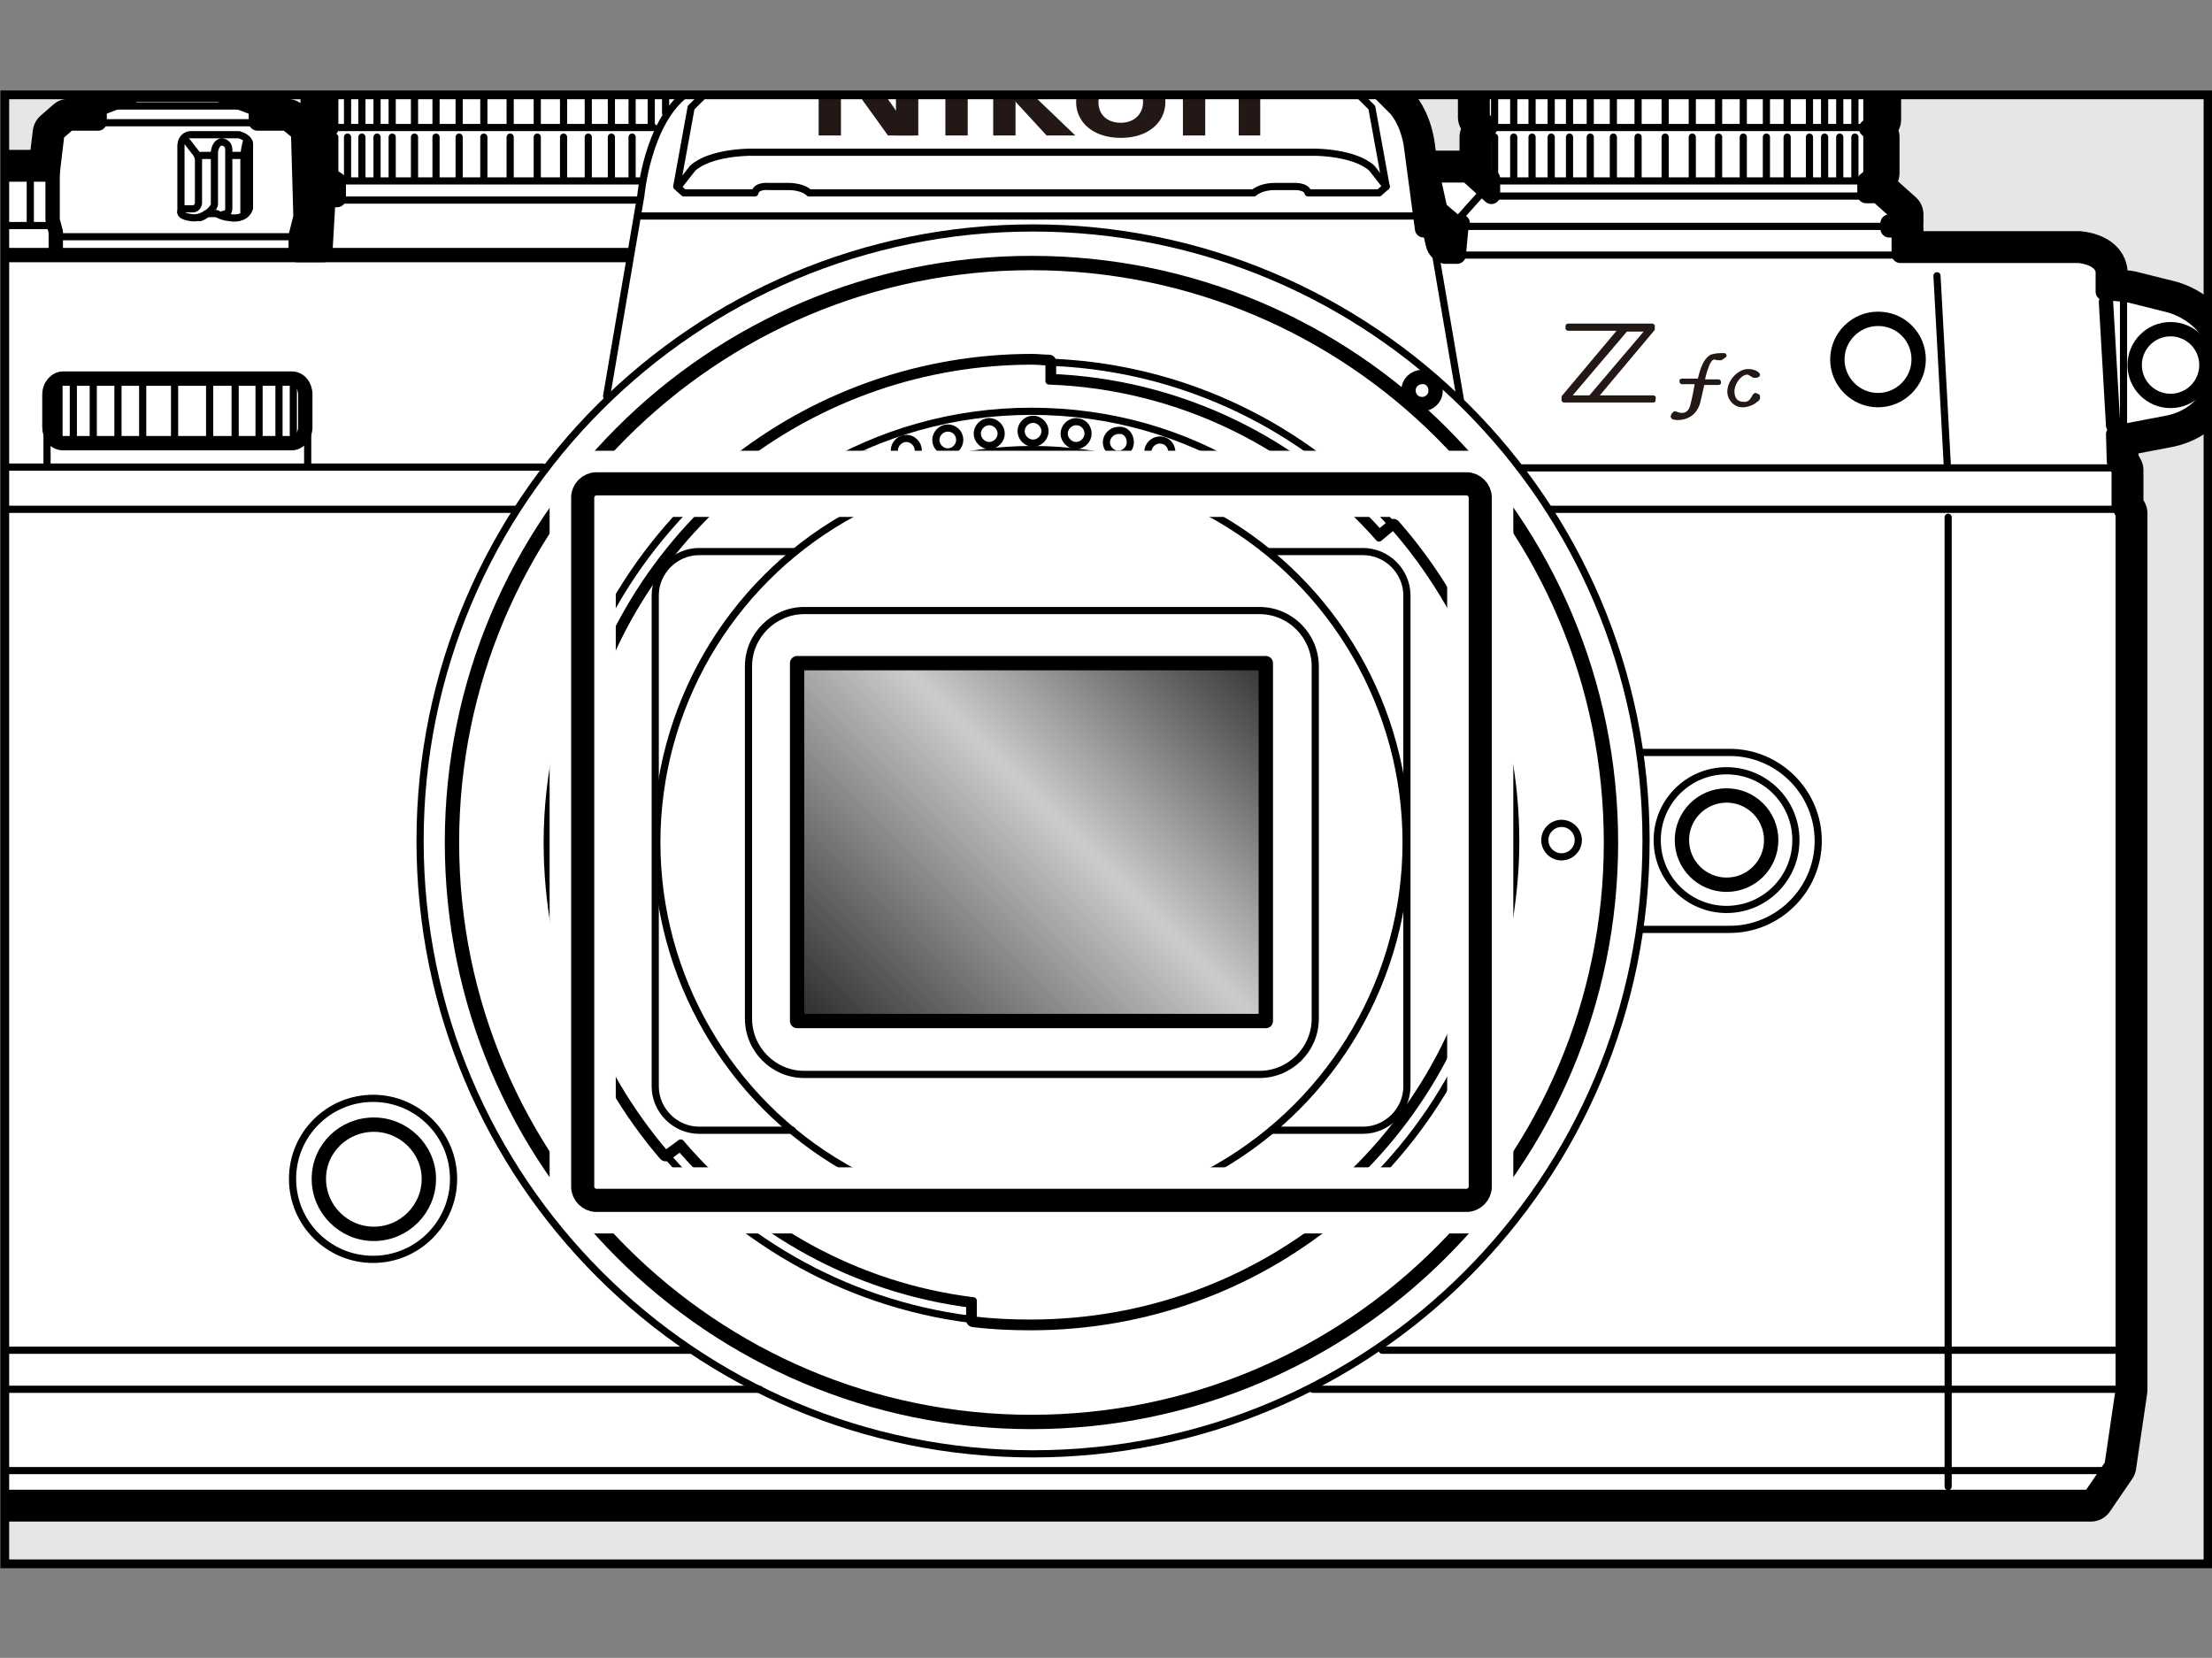
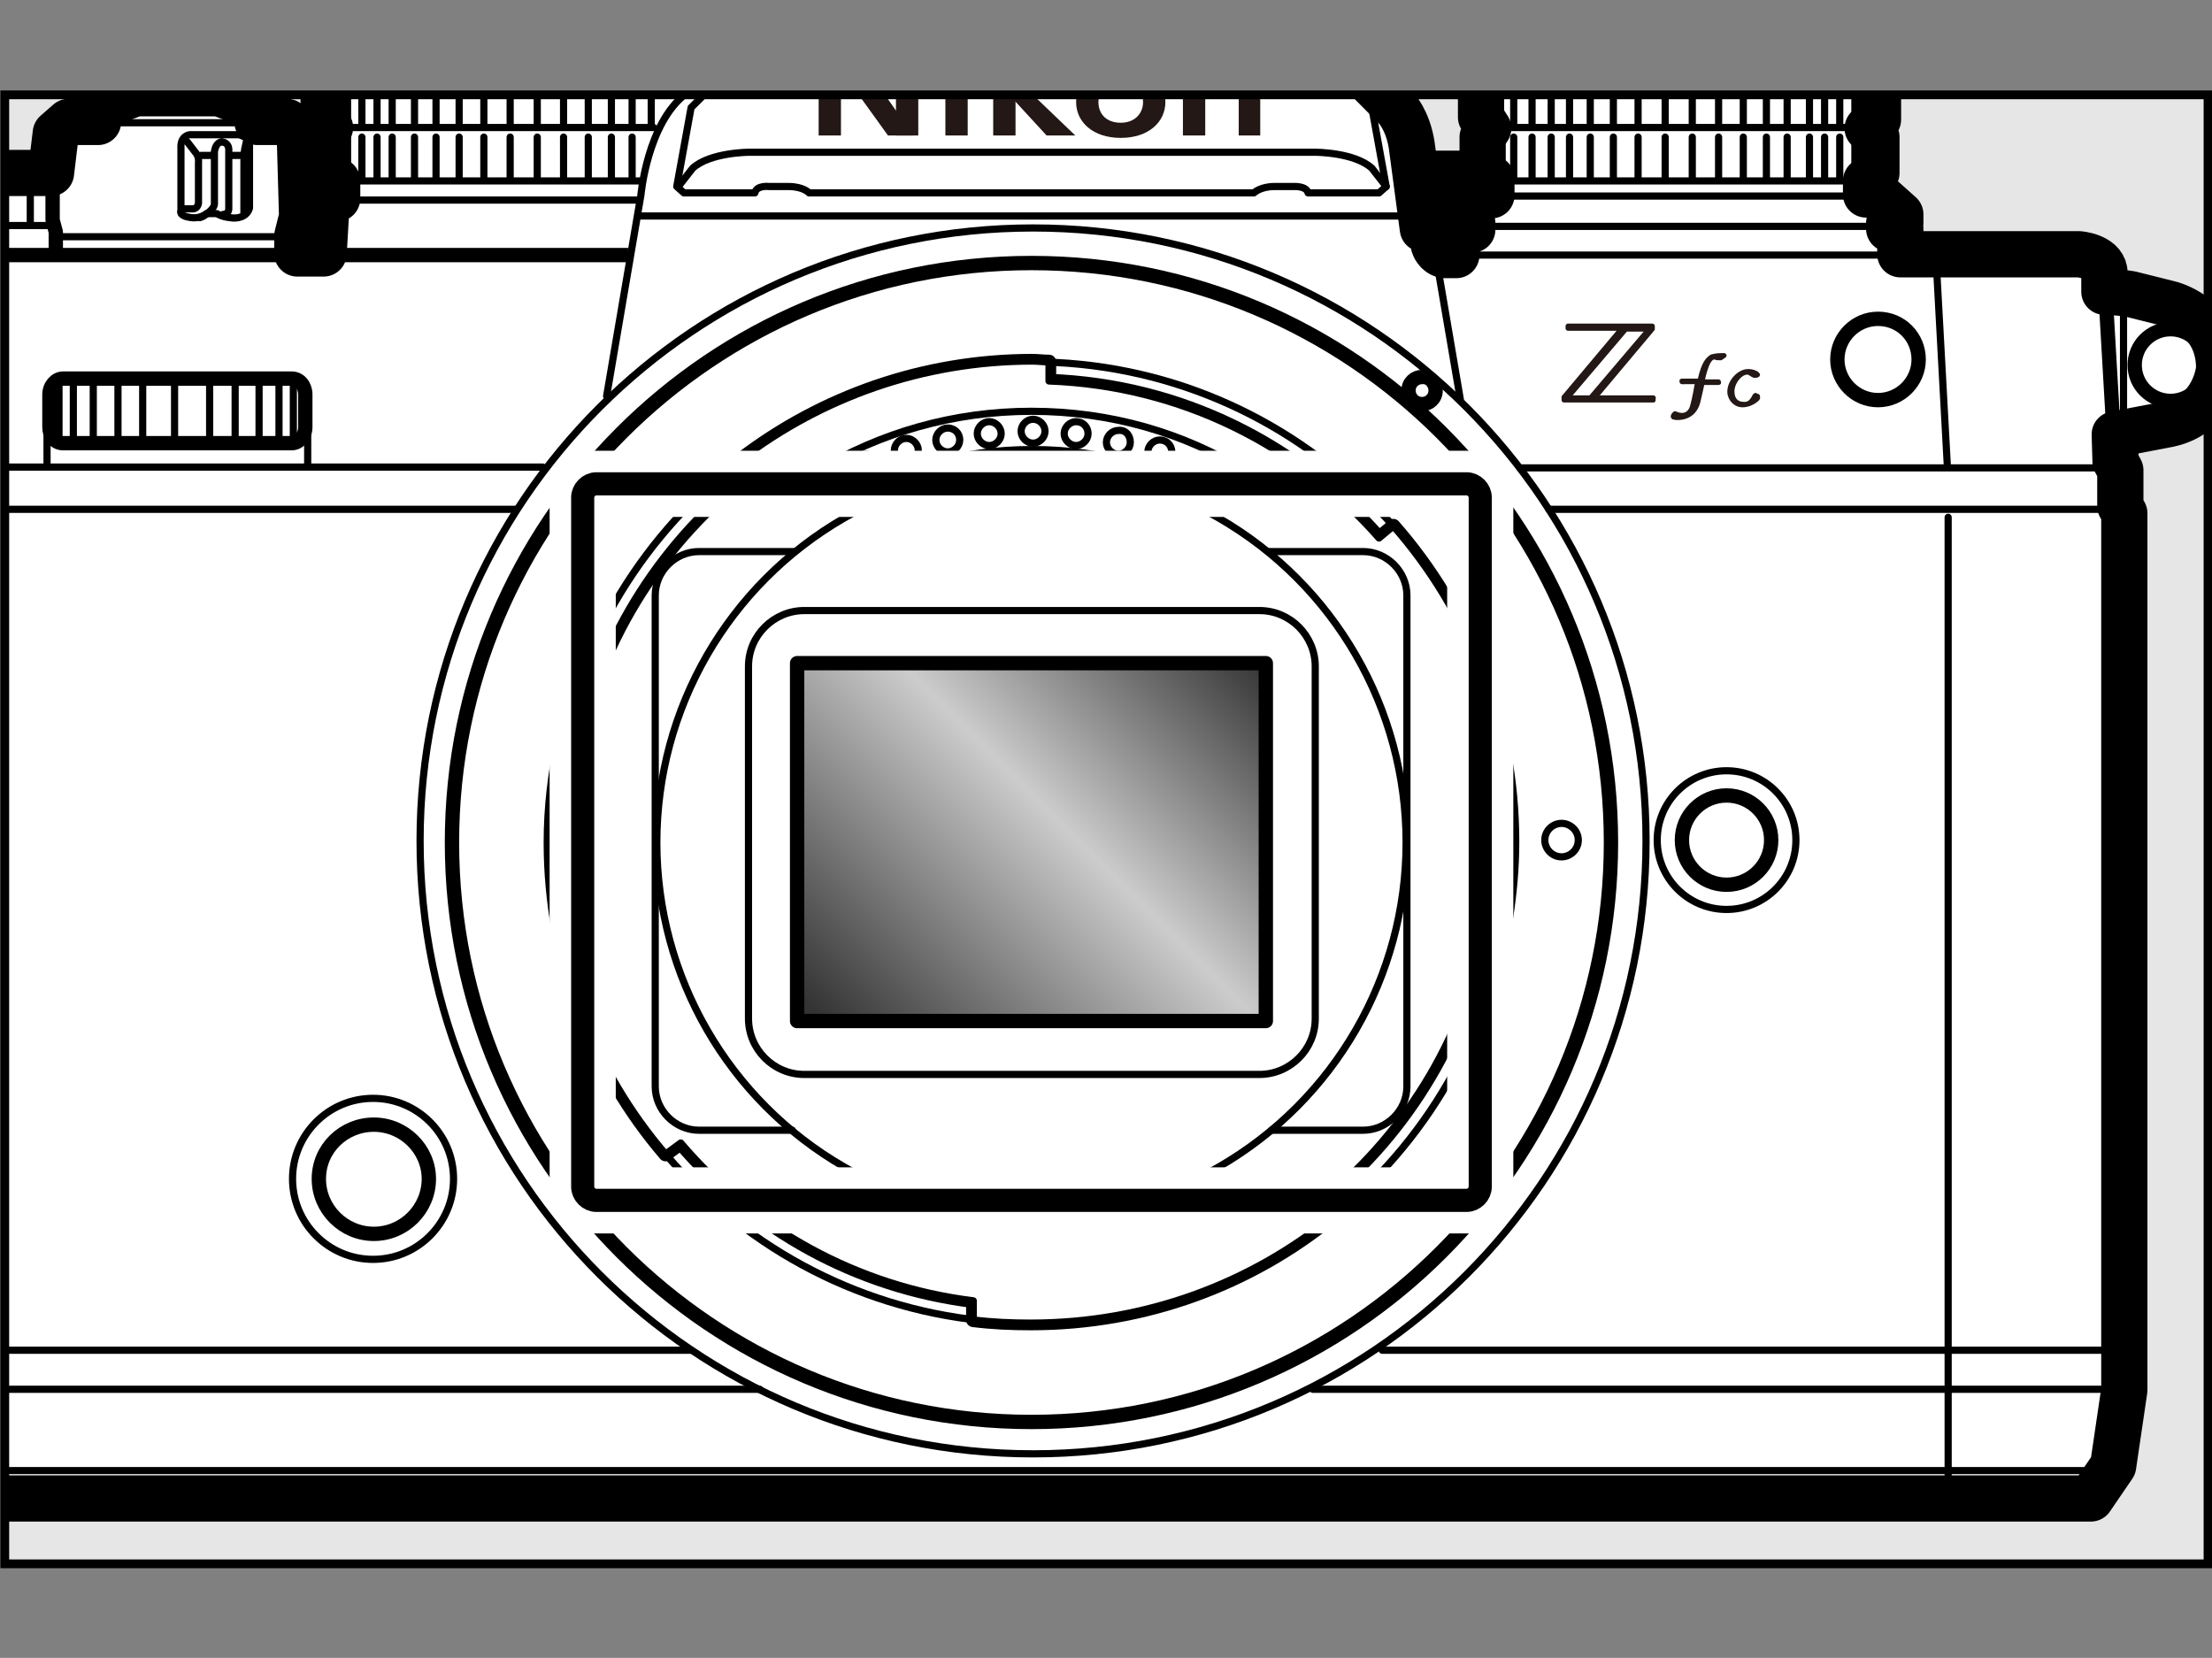
<svg xmlns="http://www.w3.org/2000/svg" xmlns:xlink="http://www.w3.org/1999/xlink" version="1.1" x="0px" y="0px" width="277.5px" height="208px" viewBox="0 0 277.5 208" style="enable-background:new 0 0 277.5 208;" xml:space="preserve">
  <rect x="0" y="0" width="277.5" height="208" fill="#808080" stroke="none" />
  <style type="text/css">

	.st0{fill:none;stroke:#000000;stroke-width:1.8;stroke-linejoin:round;}
	.st1{fill:none;stroke:#000000;stroke-width:2.9;}
	.st2{fill:#FFFFFF;stroke:#000000;stroke-width:2.2;stroke-linecap:round;stroke-linejoin:round;}
	.st3{fill:none;stroke:#000000;stroke-width:0.9;stroke-linecap:round;stroke-linejoin:round;}
	.st4{clip-path:url(#SVGID_2_);fill:#E6E6E6;}
	.st5{fill:none;stroke:#000000;stroke-width:0.9;stroke-linecap:round;}
	.st6{fill:none;stroke:#000000;stroke-width:1.8;stroke-linecap:round;stroke-linejoin:round;}
	.st7{fill:#231815;}
	.st8{clip-path:url(#SVGID_2_);}
	.st9{fill:#FFFFFF;stroke:#000000;stroke-width:5.8;stroke-linecap:round;stroke-linejoin:round;}
	.st10{fill:#FFFFFF;stroke:#000000;stroke-width:0.9;stroke-linecap:round;stroke-linejoin:round;}
	.st11{fill:#FFFFFF;stroke:#000000;stroke-width:1.8;stroke-linecap:round;stroke-linejoin:round;}
	.st12{fill:none;stroke:#FFFFFF;stroke-width:8.3;}
	.st13{fill:url(#SVGID_3_);stroke:#000000;stroke-width:1.8;stroke-linecap:round;stroke-linejoin:round;}

</style>
  <g id="マスク">
    <g id="Gray_x5F_Back">
	</g>
    <g id="Body">
	</g>
    <g id="Silk">
	</g>
    <g>
      <defs>
        <rect id="SVGID_1_" x="0.6" y="11.9" width="276.4" height="184.3" />
      </defs>
      <clipPath id="SVGID_2_">
        <use xlink:href="#SVGID_1_" style="overflow:visible;" />
      </clipPath>
      <rect x="-56.6" y="-32.8" class="st4" width="347.2" height="234.2" />
      <g class="st8">
        <path class="st9" d="M266.5,174.4v-110l-0.5-0.9V59l-0.6-1.1l-0.1-3.4l6.8-1.3c5.9-1.3,6.3-7,6.3-7c0-6.7-6.3-8.1-6.3-8.1     l-4.8-1.2c-1.8-0.3-3.3-0.3-3.3-0.3V34c-0.3-1.9-3.2-2.1-3.2-2.1h-22.4v-3.2H237V28h1.4v-1.1l-2.8-2.5h-1.5v-1.7l1.3-1v-4.5     l-1.1-1.1l1.3-1.1v-4.5l-1.1-1.1h-18.4V6.9l-0.7-0.8H206l-0.6,0.6v2.7h-18.7l-0.9,1.1v4.2l0.9,1.4l-0.7,1.1V22l1.1,0.4v2.1     l-3-2.7h-4.6l1,4.5l2,1.7h2.2v0.8H183l-0.3,3.2h-1.5c-1-0.2-1.3-1.2-1.3-1.2l-0.5-2.1h-0.9l-1.4-10.5c-0.5-3.2-2-4.7-2-4.7     L160-1.7c0,0-1.8-5.8-2.6-7.8c-0.9-2-2-2.2-2-2.2l-0.8-4.6c-0.3-1.4-1.7-3-1.7-3c-0.5-1.9-1.8-1.8-1.8-1.8h-7.9v1.7H140     c-1.2-0.8-3.5-1-3.5-1h-6.3h-8.5c-2.3,0-2.8,0.7-2.8,0.7h-3.6v-1.4h-7.6c-1.8-0.2-1.7,2-1.7,2c-1.7,0.8-1.7,2.8-1.7,2.8l-0.7,4.3     c-1.5,0-2.7,4.3-2.7,4.3l-2.1,6.4L87.4,9.4H71.1V6.7l-0.8-0.6h-9.3l-0.6,0.6v2.7H41.8l-1.2,1.1V15l0.8,1l-0.7,1.2v4.5l1.6,1v2.2     H41l-0.4,6.9h-3.3v-2.2l0.6-2.4l-0.3-10.6l-1.6-1.3h-3.7v-1.8l-4.8-1.8H17l-4.7,1.8v1.8H8.6L7,16.7l-0.6,5h-28.4l-1.1,1.1v4.5     l1.1,1.1h1.8v3.4h-7.8c-3.5,0.4-3.1,1.7-3.1,1.7l-0.5,3.4h-0.9l-6.6,1c-6.5,2-6.3,7.6-6.3,7.6c0.5,6.8,6.3,7.8,6.3,7.8l6.6,1.3     l-0.2,4h-1.1v115.6l2,10.8l2,3h292.1l2.8-4.1L266.5,174.4z" />
-         <path class="st2" d="M266.5,174.4v-110l-0.5-0.9V59l-0.6-1.1l-0.1-3.4l6.8-1.3c5.9-1.3,6.3-7,6.3-7c0-6.7-6.3-8.1-6.3-8.1     l-4.8-1.2c-1.8-0.3-3.3-0.3-3.3-0.3V34c-0.3-1.9-3.2-2.1-3.2-2.1h-22.4v-3.2H237V28h1.4v-1.1l-2.8-2.5h-1.5v-1.7l1.3-1v-4.5     l-1.1-1.1l1.3-1.1v-4.5l-1.1-1.1h-18.4V6.9l-0.7-0.8H206l-0.6,0.6l1.3,4.6H188l-2.2-0.8v4.2l0.9,1.4l-0.7,1.1V22l1.1,0.4v2.1     l-3-2.7h-4.6l1,4.5l2,1.7h0.8l-0.2,0.8l0,0l-0.3,3.2h-1.5c-1-0.2-1.3-1.2-1.3-1.2l-0.5-2.1h-0.9l-1.4-10.5c-0.5-3.2-2-4.7-2-4.7     L160-1.7c0,0-1.8-5.8-2.6-7.8c-0.9-2-2-2.2-2-2.2l-0.8-4.6c-0.3-1.4-1.7-3-1.7-3c-0.5-1.9-1.8-1.8-1.8-1.8h-7.9v1.7H140     c-1.2-0.8-3.5-1-3.5-1h-6.3h-8.5c-2.3,0-2.8,0.7-2.8,0.7h-3.6v-1.4h-7.6c-1.8-0.2-1.7,2-1.7,2c-1.7,0.8-1.7,2.8-1.7,2.8l-0.7,4.3     c-1.5,0-2.7,4.3-2.7,4.3l-2.1,6.4L87.4,9.4H71.1V6.7l-0.8-0.6h-9.3l-0.6,0.6v2.7H41.8l-1.2,1.1V15l0.8,1l-0.7,1.2v4.5l1.6,1v2.2     H41l-0.4,6.9h-3.3v-2.2l0.6-2.4l-0.3-10.6l-1.6-1.3h-3.7v-1.8l-4.8-1.8H17l-4.7,1.8v1.8H8.6L7,16.7l-0.6,5h-28.4l-1.1,1.1v4.5     l1.1,1.1h1.8v3.4h-7.8c-3.5,0.4-3.1,1.7-3.1,1.7l-0.5,3.4h-0.9l-6.6,1c-6.5,2-6.3,7.6-6.3,7.6c0.5,6.8,6.3,7.8,6.3,7.8l6.6,1.3     l-0.2,4h-1.1v115.6l2,10.8l2,3h292.1l2.8-4.1L266.5,174.4z" />
        <g>
          <g>
            <path class="st6" d="M202.1,105.7c0,40.1-32.5,72.7-72.7,72.7c-40.1,0-72.7-32.5-72.7-72.7c0-40.1,32.5-72.7,72.7-72.7       C169.6,33,202.1,65.5,202.1,105.7z" />
            <path class="st3" d="M189.7,105.7c0,33.3-27,60.3-60.3,60.3c-33.3,0-60.3-27-60.3-60.3c0-33.3,27-60.3,60.3-60.3       C162.7,45.4,189.7,72.4,189.7,105.7z" />
            <path class="st6" d="M166,150.5c10.6-8.7,18.1-21,20.5-35.2h2.4c0.5-3.2,0.8-6.4,0.8-9.7c0-15.2-5.6-29-14.9-39.6l-1.8,1.5       c-10.2-11.6-24.9-19.1-41.4-19.7v-2.4c-0.7,0-1.4-0.1-2.1-0.1c-13.7,0-26.4,4.6-36.5,12.3l1.4,1.9       c-10.8,8.3-18.7,20.3-21.6,34.1L70.5,93c-0.9,4.1-1.4,8.3-1.4,12.7c0,14.9,5.4,28.6,14.4,39.1l1.9-1.4       c9.1,10.7,22.1,18,36.7,19.8v2.4c2.4,0.3,4.8,0.4,7.2,0.4c14.4,0,27.6-5,37.9-13.4L166,150.5z" />
          </g>
          <path class="st10" d="M166,150.5c10.6-8.7,18.1-21,20.5-35.2h2.4c0.5-3.2,0.8-6.4,0.8-9.7c0-15.2-5.6-29-14.9-39.6l-1.8,1.5      c-10.2-11.6-24.9-19.1-41.4-19.7v-2.4c-0.7,0-1.4-0.1-2.1-0.1c-13.7,0-26.4,4.6-36.5,12.3l1.4,1.9      c-10.8,8.3-18.7,20.3-21.6,34.1L70.5,93c-0.9,4.1-1.4,8.3-1.4,12.7c0,14.9,5.4,28.6,14.4,39.1l1.9-1.4      c9.1,10.7,22.1,18,36.7,19.8v2.4c2.4,0.3,4.8,0.4,7.2,0.4c14.4,0,27.6-5,37.9-13.4L166,150.5z" />
        </g>
        <path class="st6" d="M180.1,49c0,1-0.8,1.7-1.7,1.7c-1,0-1.7-0.8-1.7-1.7c0-1,0.8-1.7,1.7-1.7C179.3,47.2,180.1,48,180.1,49z" />
        <g>
          <path class="st6" d="M38.3,53.6c0,1.1-0.8,2-1.7,2H7.9c-1,0-1.7-0.9-1.7-2v-4.1c0-1.1,0.8-2,1.7-2h28.7c1,0,1.7,0.9,1.7,2V53.6z      " />
          <g>
            <line class="st3" x1="7.4" y1="47.5" x2="7.4" y2="55.5" />
            <line class="st3" x1="9.2" y1="47.5" x2="9.2" y2="55.5" />
            <line class="st3" x1="11.7" y1="47.5" x2="11.7" y2="55.5" />
            <line class="st3" x1="14.8" y1="47.5" x2="14.8" y2="55.5" />
            <line class="st3" x1="17.9" y1="47.5" x2="17.9" y2="55.5" />
            <line class="st3" x1="36.8" y1="47.5" x2="36.8" y2="55.5" />
            <line class="st3" x1="35" y1="47.5" x2="35" y2="55.5" />
            <line class="st3" x1="32.5" y1="47.5" x2="32.5" y2="55.5" />
            <line class="st3" x1="29.5" y1="47.5" x2="29.5" y2="55.5" />
            <line class="st3" x1="26.3" y1="47.5" x2="26.3" y2="55.5" />
            <line class="st3" x1="21.9" y1="47.5" x2="21.9" y2="55.5" />
          </g>
        </g>
        <path class="st11" d="M240.7,45.1c0,2.8-2.3,5.1-5.1,5.1c-2.8,0-5.1-2.3-5.1-5.1c0-2.8,2.3-5.1,5.1-5.1     C238.5,40,240.7,42.3,240.7,45.1z" />
        <path class="st5" d="M165,127.8c0,3.9-3.2,7-7,7h-57.1c-3.9,0-7-3.2-7-7V83.6c0-3.9,3.2-7,7-7h57.1c3.9,0,7,3.2,7,7V127.8z" />
        <linearGradient id="SVGID_3_" gradientUnits="userSpaceOnUse" x1="103.491" y1="131.59" x2="155.341" y2="79.74">
          <stop offset="3.030300e-002" style="stop-color:#333333" />
          <stop offset="0.558" style="stop-color:#CCCCCC" />
          <stop offset="1" style="stop-color:#333333" />
        </linearGradient>
        <rect x="100" y="83.2" class="st13" width="58.8" height="44.9" />
        <g>
          <path class="st3" d="M105.3,61.1c0,0.8-0.7,1.5-1.5,1.5c-0.8,0-1.5-0.7-1.5-1.5c0-0.8,0.7-1.5,1.5-1.5      C104.6,59.6,105.3,60.3,105.3,61.1z" />
          <path class="st3" d="M110.1,58.5c0,0.8-0.7,1.5-1.5,1.5c-0.8,0-1.5-0.7-1.5-1.5c0-0.8,0.7-1.5,1.5-1.5      C109.4,57,110.1,57.6,110.1,58.5z" />
          <path class="st3" d="M115.2,56.5c0,0.8-0.7,1.5-1.5,1.5c-0.8,0-1.5-0.7-1.5-1.5c0-0.8,0.7-1.5,1.5-1.5      C114.5,55,115.2,55.7,115.2,56.5z" />
          <path class="st3" d="M120.4,55.2c0,0.8-0.7,1.5-1.5,1.5c-0.8,0-1.5-0.7-1.5-1.5c0-0.8,0.7-1.5,1.5-1.5      C119.7,53.7,120.4,54.3,120.4,55.2z" />
          <path class="st3" d="M125.6,54.4c0,0.8-0.7,1.5-1.5,1.5c-0.8,0-1.5-0.7-1.5-1.5c0-0.8,0.7-1.5,1.5-1.5      C124.9,52.9,125.6,53.6,125.6,54.4z" />
          <path class="st3" d="M131.1,54.1c0,0.8-0.7,1.5-1.5,1.5c-0.8,0-1.5-0.7-1.5-1.5s0.7-1.5,1.5-1.5      C130.4,52.6,131.1,53.3,131.1,54.1z" />
          <path class="st3" d="M136.5,54.4c0,0.8-0.7,1.5-1.5,1.5c-0.8,0-1.5-0.7-1.5-1.5c0-0.8,0.7-1.5,1.5-1.5      C135.9,52.9,136.5,53.6,136.5,54.4z" />
          <path class="st3" d="M141.8,55.5c0,0.8-0.7,1.5-1.5,1.5c-0.8,0-1.5-0.7-1.5-1.5c0-0.8,0.7-1.5,1.5-1.5      C141.2,53.9,141.8,54.6,141.8,55.5z" />
          <path class="st3" d="M147,56.7c0,0.8-0.7,1.5-1.5,1.5c-0.8,0-1.5-0.7-1.5-1.5c0-0.8,0.7-1.5,1.5-1.5      C146.3,55.2,147,55.8,147,56.7z" />
          <path class="st3" d="M152.2,58.8c0,0.8-0.7,1.5-1.5,1.5c-0.8,0-1.5-0.7-1.5-1.5c0-0.8,0.7-1.5,1.5-1.5      C151.5,57.3,152.2,57.9,152.2,58.8z" />
          <path class="st3" d="M156.6,61.1c0,0.8-0.7,1.5-1.5,1.5c-0.8,0-1.5-0.7-1.5-1.5c0-0.8,0.7-1.5,1.5-1.5      C155.9,59.6,156.6,60.3,156.6,61.1z" />
          <path class="st3" d="M156.3,59.1L156.3,59.1c-7.8-4.8-17-7.5-26.9-7.5c-9.8,0-19,2.7-26.8,7.4c-0.7,0.4-1.2,1.2-1.2,2.1      c0,1.3,1.1,2.4,2.4,2.4c0.5,0,1-0.2,1.4-0.4c7.1-4.3,15.4-6.7,24.3-6.7c8.9,0,17.1,2.4,24.2,6.7c0.4,0.3,0.9,0.5,1.4,0.5      c1.3,0,2.4-1.1,2.4-2.4C157.5,60.3,157,59.5,156.3,59.1z" />
        </g>
        <circle class="st5" cx="129.4" cy="105.7" r="47" />
        <path class="st5" d="M99.4,141.8H87.7c-3,0-5.5-2.5-5.5-5.5V74.7c0-3,2.5-5.5,5.5-5.5h12" />
        <path class="st5" d="M159.1,69.2H171c3,0,5.5,2.5,5.5,5.5v61.6c0,3-2.5,5.5-5.5,5.5h-11.5" />
        <path class="st3" d="M198,105.4c0,1.2-1,2.1-2.1,2.1c-1.2,0-2.1-1-2.1-2.1c0-1.2,1-2.1,2.1-2.1C197,103.3,198,104.2,198,105.4z" />
        <path class="st3" d="M52.7,105.5c0-42.5,34.4-76.9,76.9-76.9c42.5,0,76.9,34.4,76.9,76.9c0,42.5-34.4,76.9-76.9,76.9     C87.1,182.4,52.7,148,52.7,105.5z" />
        <circle class="st11" cx="216.6" cy="105.4" r="5.6" />
-         <path class="st3" d="M205.8,94.4H217c6.1,0,11.1,5,11.1,11.1l0,0c0,6.1-5,11.1-11.1,11.1h-11.1" />
        <path class="st11" d="M40,147.9c0-3.8,3.1-6.8,6.9-6.8s6.9,3.1,6.9,6.8c0,3.8-3.1,6.9-6.9,6.9S40,151.7,40,147.9z" />
        <circle class="st3" cx="46.8" cy="147.9" r="10.1" />
        <circle class="st3" cx="216.6" cy="105.4" r="8.7" />
        <line class="st3" x1="-32.3" y1="58.6" x2="68.1" y2="58.6" />
        <line class="st3" x1="-33.2" y1="63.9" x2="64.7" y2="63.9" />
        <line class="st3" x1="234.2" y1="10.5" x2="234.2" y2="16" />
        <line class="st3" x1="232.7" y1="10.5" x2="232.7" y2="15.8" />
        <line class="st3" x1="228.9" y1="10.5" x2="228.9" y2="15.8" />
        <line class="st3" x1="227" y1="10.5" x2="227" y2="15.8" />
        <line class="st3" x1="230.8" y1="10.5" x2="230.8" y2="15.8" />
        <line class="st3" x1="224.2" y1="10.5" x2="224.2" y2="15.8" />
        <line class="st3" x1="221.6" y1="10.5" x2="221.6" y2="15.8" />
        <line class="st3" x1="218.7" y1="10.5" x2="218.7" y2="15.8" />
        <line class="st3" x1="215.6" y1="10.5" x2="215.6" y2="15.8" />
        <line class="st3" x1="212.3" y1="10.5" x2="212.3" y2="15.8" />
        <line class="st3" x1="208.9" y1="10.5" x2="208.9" y2="15.8" />
        <line class="st3" x1="205.5" y1="10.5" x2="205.5" y2="15.8" />
        <line class="st3" x1="202.4" y1="10.5" x2="202.4" y2="15.8" />
        <line class="st3" x1="199.5" y1="10.5" x2="199.5" y2="15.8" />
        <line class="st3" x1="196.9" y1="10.5" x2="196.9" y2="15.8" />
        <line class="st3" x1="194.6" y1="10.5" x2="194.6" y2="15.8" />
        <line class="st3" x1="192.2" y1="10.5" x2="192.2" y2="15.8" />
        <line class="st3" x1="189.9" y1="10.5" x2="189.9" y2="15.8" />
        <line class="st3" x1="187.5" y1="10.5" x2="187.5" y2="15.8" />
        <line class="st3" x1="234.2" y1="17.2" x2="234.2" y2="22.7" />
        <line class="st3" x1="232.7" y1="17.2" x2="232.7" y2="22.6" />
        <line class="st3" x1="228.9" y1="17.2" x2="228.9" y2="22.6" />
        <line class="st3" x1="227" y1="17.2" x2="227" y2="22.6" />
        <line class="st3" x1="230.8" y1="17.2" x2="230.8" y2="22.6" />
        <line class="st3" x1="224.2" y1="17.2" x2="224.2" y2="22.6" />
        <line class="st3" x1="221.6" y1="17.2" x2="221.6" y2="22.6" />
        <line class="st3" x1="218.7" y1="17.2" x2="218.7" y2="22.6" />
        <line class="st3" x1="215.6" y1="17.2" x2="215.6" y2="22.6" />
        <line class="st3" x1="212.3" y1="17.2" x2="212.3" y2="22.6" />
        <line class="st3" x1="208.9" y1="17.2" x2="208.9" y2="22.6" />
        <line class="st3" x1="205.5" y1="17.2" x2="205.5" y2="22.6" />
        <line class="st3" x1="202.4" y1="17.2" x2="202.4" y2="22.6" />
        <line class="st3" x1="199.5" y1="17.2" x2="199.5" y2="22.6" />
        <line class="st3" x1="196.9" y1="17.2" x2="196.9" y2="22.6" />
        <line class="st3" x1="194.6" y1="17.2" x2="194.6" y2="22.6" />
        <line class="st3" x1="192.2" y1="17.2" x2="192.2" y2="22.6" />
        <line class="st3" x1="189.9" y1="17.2" x2="189.9" y2="22.6" />
        <line class="st3" x1="187.5" y1="17.2" x2="187.5" y2="22.6" />
        <line class="st3" x1="234.8" y1="16" x2="186" y2="16" />
        <line class="st3" x1="233.9" y1="22.7" x2="187.5" y2="22.7" />
        <line class="st3" x1="233.8" y1="24.6" x2="187.1" y2="24.6" />
        <line class="st3" x1="237" y1="28.4" x2="183.2" y2="28.4" />
        <line class="st3" x1="239.1" y1="32" x2="181.2" y2="32" />
        <line class="st3" x1="215.8" y1="9.4" x2="205.7" y2="9.4" />
        <line class="st6" x1="-31.1" y1="37.9" x2="-31.9" y2="53.5" />
        <line class="st3" x1="-33.2" y1="37.3" x2="-33.2" y2="53.9" />
        <circle class="st6" cx="-39.1" cy="45.8" r="4.5" />
        <line class="st6" x1="264.2" y1="37.9" x2="265.1" y2="53.4" />
        <line class="st3" x1="266.4" y1="37.3" x2="266.4" y2="53.9" />
        <circle class="st6" cx="272.3" cy="45.8" r="4.5" />
        <line class="st3" x1="42" y1="10.5" x2="42" y2="16" />
        <line class="st3" x1="43.6" y1="10.5" x2="43.6" y2="15.8" />
        <line class="st3" x1="47.3" y1="10.5" x2="47.3" y2="15.8" />
        <line class="st3" x1="49.2" y1="10.5" x2="49.2" y2="15.8" />
        <line class="st3" x1="45.4" y1="10.5" x2="45.4" y2="15.8" />
        <line class="st3" x1="52" y1="10.5" x2="52" y2="15.8" />
        <line class="st3" x1="54.7" y1="10.5" x2="54.7" y2="15.8" />
        <line class="st3" x1="57.6" y1="10.5" x2="57.6" y2="15.8" />
        <line class="st3" x1="60.7" y1="10.5" x2="60.7" y2="15.8" />
        <line class="st3" x1="64" y1="10.5" x2="64" y2="15.8" />
        <line class="st3" x1="67.4" y1="10.5" x2="67.4" y2="15.8" />
        <line class="st3" x1="70.7" y1="10.5" x2="70.7" y2="15.8" />
        <line class="st3" x1="73.8" y1="10.5" x2="73.8" y2="15.8" />
        <line class="st3" x1="76.7" y1="10.5" x2="76.7" y2="15.8" />
        <line class="st3" x1="79.3" y1="10.5" x2="79.3" y2="15.8" />
        <line class="st3" x1="81.7" y1="10.5" x2="81.7" y2="15.8" />
-         <line class="st3" x1="83.5" y1="10.5" x2="83.5" y2="14.2" />
        <line class="st3" x1="85.2" y1="10.5" x2="85.2" y2="12.1" />
        <line class="st3" x1="42" y1="17.2" x2="42" y2="22.7" />
        <line class="st3" x1="43.6" y1="17.2" x2="43.6" y2="22.6" />
        <line class="st3" x1="47.3" y1="17.2" x2="47.3" y2="22.6" />
        <line class="st3" x1="49.2" y1="17.2" x2="49.2" y2="22.6" />
        <line class="st3" x1="45.4" y1="17.2" x2="45.4" y2="22.6" />
        <line class="st3" x1="52" y1="17.2" x2="52" y2="22.6" />
        <line class="st3" x1="54.7" y1="17.2" x2="54.7" y2="22.6" />
        <line class="st3" x1="57.6" y1="17.2" x2="57.6" y2="22.6" />
        <line class="st3" x1="60.7" y1="17.2" x2="60.7" y2="22.6" />
        <line class="st3" x1="64" y1="17.2" x2="64" y2="22.6" />
        <line class="st3" x1="67.4" y1="17.2" x2="67.4" y2="22.6" />
        <line class="st3" x1="70.7" y1="17.2" x2="70.7" y2="22.6" />
        <line class="st3" x1="73.8" y1="17.2" x2="73.8" y2="22.6" />
        <line class="st3" x1="76.7" y1="17.2" x2="76.7" y2="22.6" />
        <line class="st3" x1="79.3" y1="17.2" x2="79.3" y2="22.6" />
        <line class="st3" x1="41.4" y1="16" x2="82" y2="16" />
        <line class="st3" x1="12.4" y1="15.4" x2="32.3" y2="15.4" />
        <line class="st3" x1="12.4" y1="13.3" x2="32.3" y2="13.3" />
        <line class="st3" x1="42.4" y1="22.7" x2="80.4" y2="22.7" />
        <line class="st3" x1="42.8" y1="25.1" x2="80" y2="25.1" />
        <line class="st3" x1="60.8" y1="9.4" x2="71" y2="9.4" />
        <path class="st10" d="M22.7,26.4c0,0-0.4,0.7,1.3,0.9c0,0,1,0.2,1.9-0.5h1.3c0,0,0.6,0.4,1.6,0.5c1,0.2,2.2-0.1,2.5-1.2V18     c0,0,0-0.7-1.3-1.1h-6.2c0,0-1.2,0.1-1.1,1.7V26.4z" />
        <line class="st3" x1="26.8" y1="19.5" x2="25.2" y2="19.5" />
        <line class="st3" x1="30.4" y1="19.5" x2="29" y2="19.5" />
        <path class="st3" d="M23.5,17.8l1,1.3c0,0,0.5,0.5,0.4,1.3v5.1c0,0-0.1,0.7-0.7,0.7h-1.2" />
        <path class="st3" d="M27.8,17.8c0,0-0.7,0-0.9,1.2v6.6c0,0.6-1.3,1.6-1.8,1.7" />
        <path class="st3" d="M30.9,17.8l-0.2,0.9c0,0-0.1,0.5-0.1,1.6v6.4" />
        <path class="st3" d="M27.8,17.8c0,0,1,0,0.9,1.2v7.2c0,0.5-0.4,0.7-0.7,0.7" />
        <line class="st3" x1="7.3" y1="29.7" x2="36.6" y2="29.7" />
        <polyline class="st6" points="-13.5,31.8 -13.4,29.5 -13,28.7 -2,28.7 -1.5,29.1 -1.5,31.8    " />
        <line class="st0" x1="-19.9" y1="32" x2="78.8" y2="32" />
        <path class="st3" d="M76.1,49.7l4.3-25.2c0,0,0.8-9,5.6-12.7l32.6-31.1" />
        <line class="st3" x1="106.3" y1="-18.8" x2="117.8" y2="-18.8" />
        <line class="st3" x1="142.1" y1="-18.8" x2="153.5" y2="-18.8" />
        <line class="st3" x1="139.5" y1="-19.6" x2="166.6" y2="4.9" />
        <path class="st3" d="M130.3-3.5h23c1.6-0.1,2.7,1,2.7,1l16.1,16l1.8,9.9l-0.9,0.8h-8.9c-0.2-0.9-1.8-0.8-1.8-0.8h-2.4     c-1.8,0-2.6,0.8-2.6,0.8h-26.1h-3.6h-26.1c0,0-0.7-0.8-2.6-0.8h-2.4c0,0-1.6-0.2-1.8,0.8h-8.9l-0.9-0.8l1.8-9.9l16.1-16     c0,0,1.1-1.1,2.7-1h23H130.3z" />
        <path class="st3" d="M173.9,23.4l-1.8-2.3c-2.2-2-7.1-2-7.1-2h-33.1h-4.7H94c0,0-4.9,0-7.1,2l-1.8,2.3" />
        <line class="st3" x1="-21.5" y1="22.8" x2="-21.5" y2="28.3" />
        <line class="st3" x1="-20" y1="22.8" x2="-20" y2="28.1" />
        <line class="st3" x1="-16.3" y1="22.8" x2="-16.3" y2="28.1" />
        <line class="st3" x1="-14.4" y1="22.8" x2="-14.4" y2="28.1" />
        <line class="st3" x1="-18.1" y1="22.8" x2="-18.1" y2="28.1" />
        <line class="st3" x1="-11.5" y1="22.8" x2="-11.5" y2="28.1" />
        <line class="st3" x1="-8.9" y1="22.8" x2="-8.9" y2="28.1" />
        <line class="st3" x1="-6" y1="22.8" x2="-6" y2="28.1" />
        <line class="st3" x1="-2.9" y1="22.8" x2="-2.9" y2="28.1" />
        <line class="st3" x1="0.4" y1="22.8" x2="0.4" y2="28.1" />
        <line class="st3" x1="3.8" y1="22.8" x2="3.8" y2="28.1" />
        <polyline class="st6" points="6.6,21.2 6.6,27.6 7,29.1 7,31.8    " />
        <line class="st3" x1="-21.2" y1="28.3" x2="6.3" y2="28.3" />
        <line class="st3" x1="100.8" y1="1.6" x2="158.3" y2="1.6" />
        <line class="st3" x1="80.3" y1="27.1" x2="177.3" y2="27.1" />
        <line class="st3" x1="-6.4" y1="34.6" x2="-7.8" y2="58.5" />
        <line class="st3" x1="-7.8" y1="64.9" x2="-7.8" y2="186.5" />
        <line class="st3" x1="243" y1="34.6" x2="244.3" y2="58.5" />
        <line class="st3" x1="244.4" y1="64.9" x2="244.4" y2="186.5" />
        <line class="st3" x1="-33.5" y1="169.4" x2="86.7" y2="169.4" />
        <line class="st3" x1="-33.5" y1="174.3" x2="95.3" y2="174.3" />
        <line class="st3" x1="266.4" y1="169.4" x2="173.4" y2="169.4" />
        <line class="st3" x1="266.4" y1="174.3" x2="164.7" y2="174.3" />
        <line class="st3" x1="-33.5" y1="184.5" x2="264.7" y2="184.5" />
        <line class="st3" x1="190.7" y1="58.7" x2="266" y2="58.7" />
        <line class="st3" x1="194.3" y1="63.9" x2="266.1" y2="63.9" />
        <line class="st3" x1="183.2" y1="50.1" x2="179.7" y2="29.6" />
        <line class="st3" x1="182.5" y1="28" x2="186" y2="24.1" />
        <line class="st3" x1="5.9" y1="58.6" x2="5.9" y2="52.9" />
        <line class="st3" x1="38.6" y1="58.6" x2="38.6" y2="52.9" />
      </g>
      <g class="st8">
        <g>
          <rect x="102.7" y="5.2" class="st7" width="2.8" height="11.8" />
          <rect x="112.4" y="5.2" class="st7" width="2.8" height="11.8" />
          <rect x="118.6" y="8.7" class="st7" width="2.8" height="8.3" />
          <rect x="148.4" y="8.7" class="st7" width="2.8" height="8.3" />
          <rect x="118.6" y="5.2" class="st7" width="2.8" height="2.6" />
          <rect x="124.6" y="5.2" class="st7" width="2.8" height="11.8" />
          <path class="st7" d="M151.2,10.1c0,0,0.8-1.5,3.3-1.5c2.1,0,3.6,1.6,3.6,3.3s0,5.1,0,5.1h-2.7c0,0,0-4.6,0-5.1      c0-0.5-0.5-1.6-1.8-1.6c-0.9,0-1.9,0.3-2.3,1.8V10.1z" />
          <path class="st7" d="M146.2,12.8c0,2.5-2.1,4.5-5.6,4.5c-3.5,0-5.6-2-5.6-4.5s2.1-4.5,5.6-4.5C144.1,8.3,146.2,10.3,146.2,12.8z       M140.6,10.2c-1.8,0-2.8,1.2-2.8,2.6c0,1.5,1,2.6,2.8,2.6c1.8,0,2.8-1.2,2.8-2.6C143.4,11.4,142.4,10.2,140.6,10.2z" />
          <polygon class="st7" points="130.6,8.7 126.7,12 131.3,17 134.9,17 130,12.3 134.1,8.7     " />
          <path class="st7" d="M130.9,8.7" />
          <polygon class="st7" points="114.6,17 111.4,17 102.9,5.2 106.3,5.2     " />
        </g>
        <g>
          <path class="st7" d="M207.4,49.6L207.4,49.6h-6.7l6.8-8.1c0.1-0.1,0.1-0.1,0.1-0.2v-0.4c0-0.2-0.2-0.3-0.3-0.3h-10.6      c-0.2,0-0.3,0.2-0.3,0.3v0.3c0,0.2,0.2,0.3,0.3,0.3l0,0h6.1l-6.8,8.1c-0.1,0.1-0.1,0.1-0.1,0.2v0.4c0,0.2,0.2,0.3,0.3,0.3h11.2      c0.2,0,0.3-0.1,0.3-0.3V50C207.8,49.8,207.6,49.6,207.4,49.6z M197.3,49.6l6.8-8h2.1l-6.8,8H197.3z" />
          <path class="st7" d="M216.3,44.3c0.2,0,0.3,0.2,0.3,0.3c0,0.1,0,0.2-0.1,0.2c-0.1,0.1-0.2,0.2-0.4,0.3c0,0-0.1,0.1-0.2,0.1      c-0.1,0-0.1,0-0.2,0c-0.2,0-0.4,0-0.6-0.1c-0.2,0-0.3,0.1-0.5,0.4c-0.3,0.5-0.6,1.6-0.7,2.1h1.7l0,0c0.2,0,0.3,0.2,0.3,0.3      c0,0,0,0.1,0,0.1l0,0.1c0,0.1-0.2,0.2-0.3,0.2l0,0h-1.8c0,0-0.3,1.4-0.5,2.2c-0.4,1.5-1.5,2.2-2.9,2.2c-0.3,0-0.5-0.1-0.6-0.1      c-0.1-0.1-0.2-0.2-0.2-0.3c0,0,0-0.1,0-0.1c0-0.1,0.1-0.3,0.2-0.4c0.1-0.1,0.2-0.2,0.3-0.2c0,0,0.1,0,0.1,0      c1.1,0.5,1.6,0,1.8-0.6c0.3-1,0.6-2.8,0.6-2.8H211l0,0c-0.2,0-0.3-0.2-0.3-0.3c0,0,0-0.1,0-0.1l0-0.1c0-0.1,0.2-0.2,0.3-0.2h0h2      c0.5-2.1,1-2.6,1.6-3C215.2,44.3,215.7,44.3,216.3,44.3C216.2,44.3,216.2,44.3,216.3,44.3z" />
          <path class="st7" d="M219.9,49.5c0.1-0.1,0.2-0.2,0.3-0.2c0,0,0.1,0,0.1,0c0.1,0.1,0.3,0.1,0.4,0.2c0.1,0.1,0.1,0.2,0.1,0.3      c0,0.1,0,0.1,0,0.2c0,0.1-0.1,0.1-0.1,0.2c-0.1,0.1-0.9,0.9-2.1,0.9c-1,0-1.8-0.8-1.9-1.8c-0.1-1.5,1.3-3,2.6-3      c0.6,0,1.1,0.2,1.3,0.4c0.1,0.1,0.2,0.2,0.2,0.3c0,0.1-0.1,0.3-0.2,0.3c-0.1,0.1-0.3,0.1-0.4,0.1c0,0,0,0-0.1,0c0,0-0.1,0-0.1,0      c0,0,0,0,0,0c-0.3-0.1-0.6-0.4-0.8-0.4c-0.7,0-1.5,1-1.6,1.9c-0.1,1.4,0.8,1.5,1,1.5C219.2,50.5,219.5,50.3,219.9,49.5      C219.9,49.6,219.9,49.5,219.9,49.5z" />
        </g>
      </g>
      <use xlink:href="#SVGID_1_" style="overflow:visible;fill:none;stroke:#000000;stroke-width:1.1;stroke-miterlimit:10;" />
    </g>
  </g>
  <g id="Line">
    <g>
      <path class="st12" d="M185.7,148.9c0,0.9-0.8,1.7-1.7,1.7H74.8c-0.9,0-1.7-0.8-1.7-1.7V62.4c0-0.9,0.8-1.7,1.7-1.7H184    c0.9,0,1.7,0.8,1.7,1.7V148.9z" />
      <path class="st1" d="M185.7,148.9c0,0.9-0.8,1.7-1.7,1.7H74.8c-0.9,0-1.7-0.8-1.7-1.7V62.4c0-0.9,0.8-1.7,1.7-1.7H184    c0.9,0,1.7,0.8,1.7,1.7V148.9z" />
    </g>
  </g>
</svg>